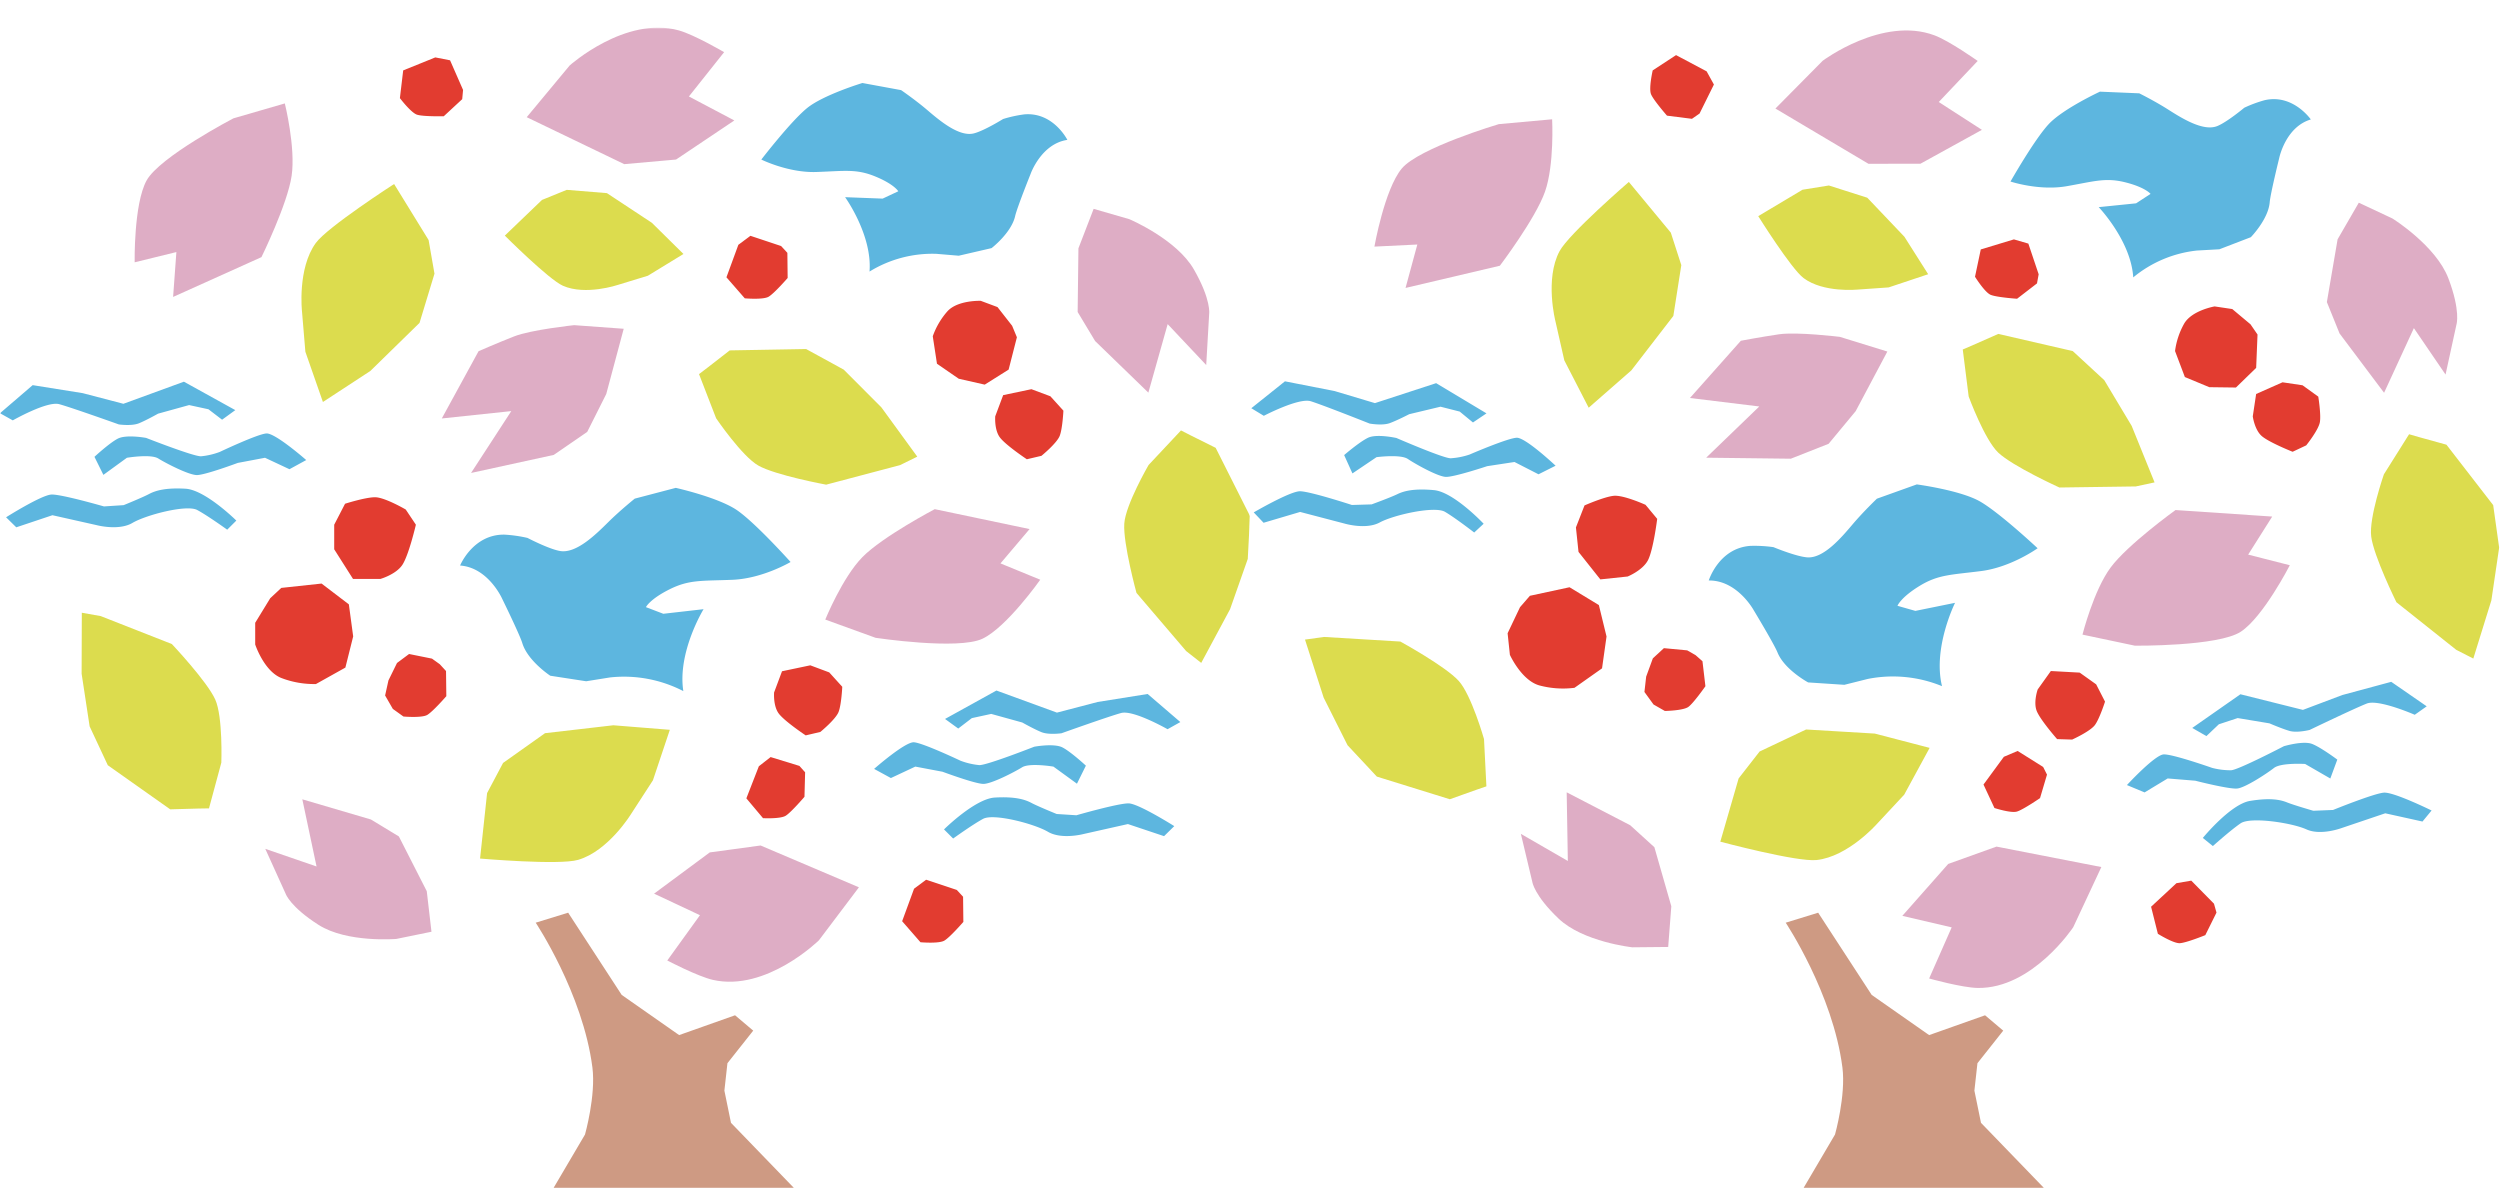
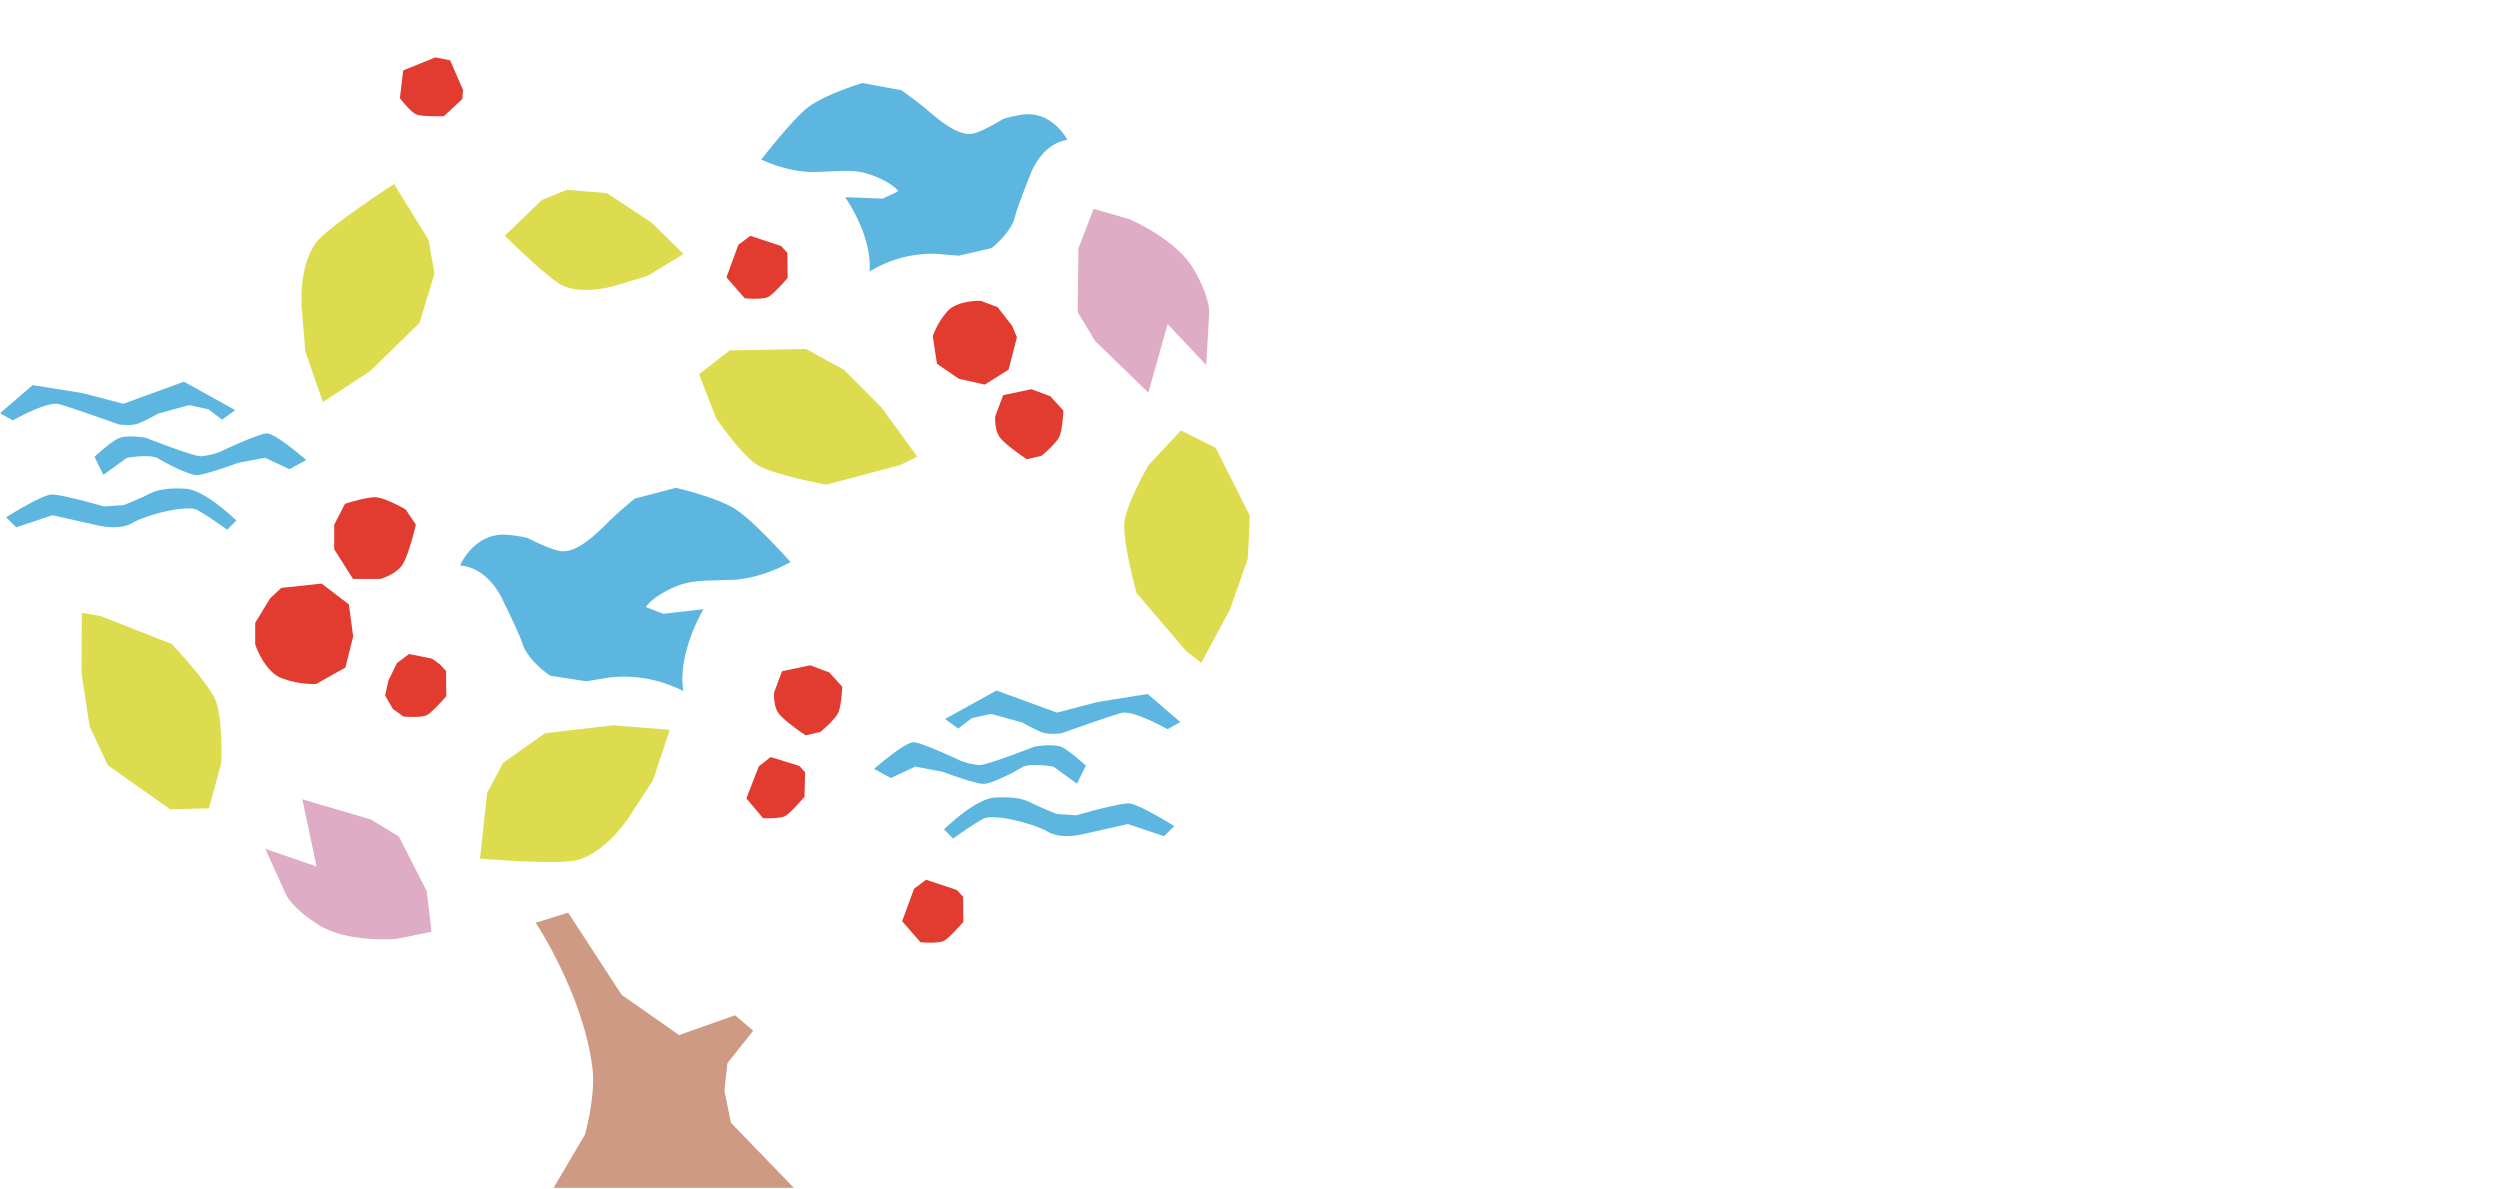
<svg xmlns="http://www.w3.org/2000/svg" width="904" height="430" fill="none">
  <g clip-path="url(#a)">
    <mask id="b" style="mask-type:alpha" maskUnits="userSpaceOnUse" x="452" y="0" width="452" height="430">
-       <path d="M904 0H452v430h452V0Z" fill="#D9D9D9" />
-     </mask>
+       </mask>
    <g mask="url(#b)">
-       <path d="M645.71 333.645s17.072 25.582 20.507 52.34c1.3 10.155-2.674 24.248-2.674 24.248l-11.347 19.283h86.848l-22.717-23.5-2.384-11.648 1.1-9.915 9.324-11.774-6.568-5.556-20.223 7.164-20.771-14.527-19.359-29.73-11.736 3.615Z" fill="#CE9A83" />
      <path d="M697.576 353.819s11.909 3.343 17.595 3.425c19.804.277 34.514-21.976 34.514-21.976l10.16-21.743-37.914-7.394-17.461 6.269-16.586 18.771 17.842 4.171-8.15 18.477Zm17.557-331.781s-10.223-7.247-15.623-9.261c-18.799-7.02-40.424 9.196-40.424 9.196l-17.095 17.274 33.653 19.984 18.8-.032 22.216-12.247-15.606-10.063 14.079-14.85Zm112.863 182.351-15.058-3.842 8.692-13.757-34.963-2.357s-17.297 12.446-23.465 20.779c-6.169 8.332-10.175 24.265-10.175 24.265l18.952 4.001s30.156.296 38.295-5.051c8.139-5.346 17.722-24.038 17.722-24.038ZM496.983 89.174l15.522-.755-4.26 15.701 34.108-8.033s12.877-16.984 16.316-26.762c3.439-9.777 2.583-26.188 2.583-26.188l-19.288 1.752s-28.906 8.587-35.115 16.088c-6.209 7.501-9.861 28.195-9.861 28.195m114.091 54.747 25.077 3.062-19.206 18.521 30.613.367 13.664-5.394 9.785-11.801 11.453-21.556-17.168-5.305s-15.496-1.893-22.034-.928c-6.537.965-13.767 2.333-13.767 2.333l-18.417 20.701Z" fill="#DEADC5" />
      <path d="M622.067 304.35s27.704 7.41 34.823 6.636c11.37-1.225 21.774-13.015 21.774-13.015l9.9-10.622 9.193-16.917-19.832-5.168-24.834-1.482-16.815 7.961-7.585 9.732-6.624 22.875ZM588.989 65.791s-21.699 18.739-25.064 25.05c-5.385 10.094-1.485 25.312-1.485 25.312l3.216 14.16 8.812 17.113 15.422-13.494 15.19-19.69 2.88-18.374-3.792-11.739-15.179-18.338Zm46.79 12.366s11.909 19.036 16.393 22.395c7.168 5.37 19.417 4.169 19.417 4.169l11.342-.794 14.296-4.77-8.597-13.553-13.422-14.11-13.886-4.424-9.537 1.536-16.006 9.55Zm73.955 48.219 2.137 16.996s5.717 15.566 10.683 20.287c5.221 4.948 22.113 12.625 22.113 12.625l27.64-.39 6.785-1.464-8.28-20.431-9.906-16.532-11.4-10.519-26.926-6.207-9.408 4.159-3.438 1.476Zm-172.25 157.967-.867-17.105s-4.543-15.946-9.144-21.023c-4.836-5.328-21.113-14.23-21.113-14.23l-27.6-1.664-6.87.956 6.745 20.986 8.643 17.218 10.589 11.336 26.391 8.191 9.688-3.452 3.538-1.213Zm333.641-127.326-9.113 14.506s-5.44 15.665-4.586 22.467c.897 7.135 9.112 23.773 9.112 23.773l21.635 17.211 6.175 3.161 6.532-21.052 2.814-19.065-2.156-15.364-16.903-21.856-9.915-2.742-3.595-1.039Z" fill="#DCDC4E" />
      <path d="m549.948 301.527 16.981 9.802-.416-24.827 22.962 11.9 8.749 7.951 6.123 21.353-1.129 14.716-12.972.127s-17.775-1.927-26.647-10.366-9.513-13.281-9.513-13.281l-4.138-17.375ZM884.31 135.441l-11.454-16.791-10.772 23.375-16.095-21.435-4.595-11.364 3.882-22.695 7.665-13.237 12.175 5.716s15.735 9.79 20.228 21.663c4.493 11.873 2.912 16.679 2.912 16.679l-3.946 18.089Z" fill="#DEADC5" />
      <path d="m777.833 327.873 2.452 9.787s5.6 3.51 7.93 3.397c2.329-.114 9.226-2.91 9.226-2.91l4.04-8.148-.905-3.223-8.211-8.336-5.361.92-9.171 8.513ZM716.248 90.195l-2.085 9.879s3.493 5.609 5.636 6.526c2.142.917 9.571 1.431 9.571 1.431l7.206-5.555.603-3.293-3.726-11.097-5.224-1.523-11.981 3.632Zm.985 193.498 3.959 8.485s5.936 1.937 8.139 1.281c2.203-.656 8.345-4.863 8.345-4.863l2.52-8.493-1.393-2.768-9.229-5.788-4.977 2.114-7.364 10.032ZM606.062 19.928l-8.445 5.53s-1.476 6.443-.607 8.602c.87 2.16 5.78 7.764 5.78 7.764l9.023 1.139 2.748-1.906 5.19-10.49-2.63-4.768-11.059-5.871ZM595.25 244.679l-.623 5.535 3.289 4.533 4.104 2.34s6.619-.11 8.497-1.474c1.878-1.364 6.162-7.473 6.162-7.473l-1.063-9.037-2.506-2.211-3.021-1.723-8.419-.795-4.001 3.696-2.419 6.609Zm-22.291-61.916-3.104 7.955.934 8.843 7.89 9.945 9.882-1.042s5.293-2.138 7.276-5.765c1.984-3.627 3.405-15.082 3.405-15.082l-4.222-5.078s-8.009-3.623-11.518-3.252c-3.51.37-10.543 3.476-10.543 3.476Zm-23.323 36.794-4.485 9.427.823 7.798s4.159 9.231 10.658 11.066a33.227 33.227 0 0 0 12.696.867l9.969-7.039 1.624-11.516-2.773-11.367-10.605-6.446-14.331 3.091-3.576 4.119Zm211.542 34.154-3.205-6.25-5.957-4.246-10.43-.572-4.753 6.659s-1.573 4.432-.415 7.63c1.159 3.199 7.434 10.329 7.434 10.329l5.43.17s6.597-2.959 8.286-5.326c1.689-2.368 3.609-8.393 3.609-8.393m77.113-110.286-5.693-4.111-7.233-1.077-9.545 4.226-1.214 8.091s.611 4.661 3.096 6.984c2.484 2.322 11.312 5.823 11.312 5.823l4.913-2.316s4.538-5.632 4.963-8.501c.424-2.869-.599-9.119-.599-9.119Zm-24.514-26.159-6.585-5.515-6.385-.951s-8.208 1.41-11.005 6.209a27.372 27.372 0 0 0-3.306 9.932l3.552 9.398 8.835 3.667 9.626.127 7.319-7.114.492-12.056-2.543-3.697Z" fill="#E23C30" />
      <path d="m877.498 255.404-4.326 3.06s-13.055-5.721-17.315-4.071c-4.26 1.65-20.694 9.555-20.694 9.555s-4.507 1.147-7.263.354c-2.757-.792-7.261-2.739-7.261-2.739l-11.495-1.911-6.805 2.247-4.506 4.271-5.114-2.948 17.415-12.18 22.605 5.653 14.249-5.377 17.685-4.771 12.825 8.857Zm-32.332 19.274-2.526 6.83-9.106-5.256s-8.728-.537-11.259 1.441c-2.531 1.979-10.325 7.109-13.261 7.436-2.937.327-15.203-2.822-15.203-2.822l-9.976-.816-8.353 5.047-6.385-2.655s10.085-10.946 13.305-11.088c3.221-.142 17.505 4.876 17.505 4.876 2.254.59 4.577.878 6.907.856 2.77-.232 19.049-8.701 19.049-8.701s6.987-2.085 10.225-.804c3.238 1.281 9.081 5.655 9.081 5.655m34.092 18.399-3.292 3.995-13.464-2.98-15.634 5.286s-7.632 2.908-12.851.532c-5.219-2.376-20.215-4.646-23.803-2.199-3.588 2.447-10.042 8.228-10.042 8.228l-3.633-2.937s9.989-12.23 17.079-13.391c7.09-1.161 10.82-.487 13.348.533 2.529 1.02 9.525 3.033 9.525 3.033l7.139-.291s14.789-6.001 18.397-6.261c3.609-.26 17.231 6.452 17.231 6.452ZM452.474 147.612l4.526 2.747s12.613-6.616 16.967-5.271c4.354 1.345 21.296 8.076 21.296 8.076s4.572.827 7.264-.156 7.044-3.238 7.044-3.238l11.32-2.71 6.94 1.764 4.79 3.941 4.89-3.296-18.204-10.92-22.134 7.216-14.575-4.361-17.962-3.523-12.162 9.731Zm33.571 16.945 2.995 6.631 8.708-5.876s8.661-1.146 11.322.648c2.661 1.795 10.788 6.363 13.737 6.483 2.95.12 14.954-3.877 14.954-3.877l9.882-1.508 8.684 4.445 6.175-3.099s-10.818-10.197-14.037-10.113c-3.22.085-17.104 6.086-17.104 6.086a26.229 26.229 0 0 1-6.825 1.336c-2.772-.037-19.593-7.338-19.593-7.338s-7.104-1.589-10.247-.086c-3.144 1.503-8.655 6.271-8.655 6.271m-32.689 20.72 3.56 3.752 13.21-3.914 15.952 4.175s7.81 2.363 12.844-.37c5.035-2.733 19.825-6.043 23.572-3.856 3.747 2.187 10.584 7.492 10.584 7.492l3.412-3.173s-10.808-11.494-17.956-12.155c-7.147-.66-10.818.272-13.266 1.466-2.448 1.193-9.28 3.686-9.28 3.686l-7.135.215s-15.159-4.951-18.774-4.959c-3.614-.007-16.723 7.641-16.723 7.641Zm164.53 24.629s3.64-11.674 14.988-12.516a49.224 49.224 0 0 1 8.414.456s8.088 3.371 12.2 3.692c5.907.461 12.376-7.17 16.361-11.873 3.985-4.703 8.844-9.34 8.844-9.34l14.427-5.169s15.661 2.09 22.779 6.128c7.119 4.038 20.906 16.96 20.906 16.96s-9.512 6.84-20.361 8.239c-10.85 1.398-15.526 1.207-22.371 5.411-6.844 4.204-7.942 7.159-7.942 7.159l6.473 1.843 14.349-2.92s-8.114 16.257-4.717 30.137a46.734 46.734 0 0 0-26.851-2.611l-8.454 2.122-13.099-.863s-8.587-4.624-11.091-10.859c-1.22-3.033-8.593-15.248-8.593-15.248s-5.94-10.892-16.262-10.748ZM835.593 43.197s-6.443-9.344-16.732-6.96a45.713 45.713 0 0 0-7.326 2.72s-6.242 5.22-9.798 6.64c-5.104 2.03-12.943-2.941-17.77-6.012-4.828-3.071-10.408-5.839-10.408-5.839l-14.215-.603s-13.303 6.166-18.494 11.706c-5.192 5.54-13.849 20.794-13.849 20.794s10.308 3.438 20.312 1.69c10.004-1.75 14.09-3.213 21.316-1.373 7.227 1.84 9.011 4.151 9.011 4.151l-5.231 3.415L758.89 74.9s11.676 12.17 12.49 25.405a43.34 43.34 0 0 1 23.072-9.715l8.077-.45 11.37-4.37s6.337-6.463 6.833-12.675c.243-3.027 3.417-15.882 3.417-15.882s2.259-11.301 11.444-14.016Z" fill="#5DB6DF" />
    </g>
    <mask id="c" style="mask-type:luminance" maskUnits="userSpaceOnUse" x="0" y="10" width="452" height="420">
      <path d="M452 10H0v420h452V10Z" fill="#fff" />
    </mask>
    <g mask="url(#c)">
      <path d="M193.708 333.643s17.072 25.582 20.507 52.34c1.3 10.155-2.674 24.248-2.674 24.248l-11.347 19.283h86.848l-22.717-23.5-2.384-11.648 1.1-9.915 9.324-11.774-6.568-5.556-20.223 7.164-20.771-14.527-19.359-29.73-11.736 3.615Z" fill="#CE9A83" />
-       <path d="M241.288 347.316s10.954 5.748 16.5 7.011c19.315 4.391 38.335-14.317 38.335-14.317l14.463-19.156-35.551-15.122-18.386 2.5-20.13 14.912 16.586 7.793-11.817 16.379Zm20.556-328.453s-10.817-6.332-16.373-7.869c-19.342-5.359-39.478 12.682-39.478 12.682l-15.531 18.7 35.272 16.983 18.73-1.668 21.07-14.137-16.426-8.668 12.736-16.023ZM376.15 209.626l-14.377-5.9 10.522-12.414-34.294-7.2s-18.861 9.918-26.129 17.311c-7.268 7.393-13.453 22.613-13.453 22.613l18.211 6.6s29.821 4.49 38.625.328c8.804-4.162 20.895-21.338 20.895-21.338ZM48.687 94.851l15.092-3.703-1.185 16.226L94.542 92.98s9.4-19.129 10.91-29.383c1.51-10.254-2.461-26.2-2.461-26.2l-18.6 5.4s-26.736 13.945-31.4 22.493c-4.664 8.548-4.3 29.558-4.3 29.558m111.065 56.466 25.123-2.658-14.547 22.367 29.911-6.529 12.1-8.329 6.88-13.7 6.31-23.58-17.921-1.307s-15.525 1.641-21.678 4.052c-6.153 2.411-12.89 5.37-12.89 5.37l-13.288 24.314Z" fill="#DEADC5" />
      <path d="M173.591 310.452s28.563 2.477 35.437.477c10.981-3.183 19.173-16.6 19.173-16.6l7.9-12.179 6.108-18.254-20.423-1.639-24.707 2.86-15.17 10.762-5.775 10.9-2.543 23.673ZM142.508 66.54s-24.095 15.535-28.306 21.316c-6.737 9.247-4.993 24.86-4.993 24.86l1.214 14.47 6.344 18.172 17.15-11.216 17.783-17.384 5.409-17.795-2.122-12.152-12.479-20.272Zm40.035 18.658s15.886 15.87 21.011 18.134c8.192 3.62 19.857-.306 19.857-.306l10.872-3.325 12.857-7.864-11.425-11.271-16.252-10.73-14.526-1.186-8.947 3.642-13.447 12.906Zm70.223 50.082 6.185 15.974s9.313 13.721 15.274 17.1c6.262 3.538 24.51 6.9 24.51 6.9l26.725-7.065 6.229-3.062-12.977-17.821-13.611-13.644-13.606-7.449-27.628.492-8.122 6.311-2.979 2.264ZM75.57 292.306l4.463-16.537s.607-16.57-2.2-22.821c-2.953-6.562-15.684-20.059-15.684-20.059l-25.736-10.112-6.83-1.214-.07 22.045 2.9 19.047 6.568 14.054 22.569 15.947 10.28-.29 3.74-.06ZM427.046 155.64l-11.714 12.5s-8.329 14.339-8.788 21.18c-.481 7.175 4.408 25.074 4.408 25.074l17.954 21.023 5.458 4.282 10.429-19.419 6.4-18.178.815-15.493-12.422-24.68-9.21-4.583-3.33-1.706Z" fill="#DCDC4E" />
      <path d="m95.926 306.941 18.539 6.382-5.146-24.292 24.811 7.3 10.106 6.136 10.084 19.792 1.7 14.661-12.709 2.6s-17.817 1.5-28.136-5.091c-10.319-6.591-11.872-11.222-11.872-11.222l-7.377-16.266Zm340.242-174.947-13.94-14.793-6.983 24.773-19.25-18.654-6.316-10.505.284-23.023 5.5-14.273 12.919 3.741s17.073 7.208 23.368 18.232c6.295 11.024 5.485 16.018 5.485 16.018l-1.067 18.484Z" fill="#DEADC5" />
      <path d="m326.216 333.108 6.628 7.607s6.584.585 8.608-.574c2.024-1.159 6.9-6.781 6.9-6.781l-.1-9.094-2.27-2.461-11.1-3.7-4.359 3.254-4.307 11.749ZM262.681 100.27l6.633 7.607s6.579.585 8.6-.574c2.021-1.159 6.9-6.781 6.9-6.781l-.1-9.094-2.267-2.462-11.1-3.7-4.359 3.254-4.307 11.75Zm7.202 188.411 6.021 7.169s6.234.334 8.192-.87c1.958-1.204 6.8-6.858 6.8-6.858l.235-8.854-2.062-2.313-10.412-3.2-4.26 3.33-4.514 11.596ZM145.794 25.454l-1.192 10.024s3.987 5.272 6.2 5.994c2.213.722 9.663.563 9.663.563l6.672-6.18.306-3.33-4.7-10.72-5.343-1.05-11.606 4.699Zm-5.337 220.599-1.2 5.436 2.794 4.851 3.834 2.756s6.59.585 8.6-.574c2.01-1.159 6.909-6.781 6.909-6.781l-.109-9.094-2.259-2.461-2.822-2.029-8.285-1.673-4.364 3.254-3.098 6.315Zm-15.69-63.898-3.919 7.582v8.887l6.8 10.713h9.931s5.485-1.569 7.837-4.966c2.352-3.397 4.966-14.634 4.966-14.634l-3.664-5.49s-7.58-4.441-11.107-4.441c-3.527 0-10.844 2.349-10.844 2.349Zm-27.042 34.148-5.447 8.9v7.837s3.166 9.611 9.433 12.117a33.198 33.198 0 0 0 12.529 2.193l10.647-5.95 2.822-11.276-1.564-11.59-9.865-7.519-14.569 1.569-3.986 3.719Zm286.803-67.806-4.714-5.206-6.852-2.559-10.217 2.149-2.87 7.662s-.372 4.687 1.575 7.476c1.947 2.789 9.855 8.05 9.855 8.05l5.288-1.243s5.611-4.566 6.623-7.284c1.012-2.718 1.312-9.045 1.312-9.045Zm-79.963 99.847-4.714-5.206-6.852-2.559-10.221 2.149-2.866 7.662s-.372 4.687 1.575 7.476c1.947 2.789 9.854 8.05 9.854 8.05l5.288-1.241s5.605-4.566 6.623-7.29c1.018-2.724 1.312-9.04 1.312-9.04m61.425-130.538-5.294-6.765-6.048-2.259s-8.323-.328-12.058 3.784a27.398 27.398 0 0 0-5.3 9.029l1.519 9.932 7.88 5.425 9.39 2.127 8.64-5.436 2.99-11.691-1.719-4.146Z" fill="#E23C30" />
      <path d="m426.812 261.097-4.621 2.587s-12.376-7.055-16.783-5.862c-4.407 1.193-21.571 7.327-21.571 7.327s-4.6.667-7.257-.41-6.929-3.484-6.929-3.484l-11.225-3.106-7 1.52-4.927 3.773-4.774-3.467 18.588-10.28 21.875 7.99 14.727-3.85 18.079-2.887 11.818 10.149Zm-34.158 15.766-3.227 6.524-8.5-6.18s-8.619-1.449-11.342.252c-2.723 1.701-11.008 5.983-13.961 6-2.953.017-14.815-4.4-14.815-4.4l-9.83-1.857-8.832 4.14-6.068-3.309s11.172-9.822 14.388-9.625c3.216.197 16.887 6.683 16.887 6.683a26.257 26.257 0 0 0 6.776 1.575c2.778.06 19.846-6.65 19.846-6.65s7.164-1.34 10.248.273c3.084 1.613 8.433 6.573 8.433 6.573m31.956 21.865-3.691 3.626-13.07-4.375-16.094 3.615s-7.891 2.089-12.829-.82c-4.938-2.909-19.606-6.738-23.429-4.682-3.823 2.056-10.844 7.125-10.844 7.125l-3.303-3.3s11.211-11.109 18.38-11.519c7.169-.41 10.806.651 13.212 1.93 2.406 1.279 9.149 4.014 9.149 4.014l7.126.459s15.329-4.413 18.943-4.293c3.614.12 16.45 8.22 16.45 8.22ZM0 149.422l4.621 2.588S17 144.954 21.4 146.146c4.4 1.192 21.574 7.328 21.574 7.328s4.6.667 7.257-.41 6.929-3.484 6.929-3.484l11.222-3.106 7 1.52 4.927 3.773 4.774-3.467L66.5 138.02l-21.876 7.99-14.724-3.85-18.082-2.893L0 149.422Zm34.157 15.766 3.227 6.524 8.5-6.18s8.619-1.449 11.342.252c2.723 1.701 11.008 5.983 13.961 6 2.953.017 14.815-4.4 14.815-4.4l9.827-1.854 8.837 4.14 6.065-3.314s-11.172-9.816-14.388-9.619c-3.216.197-16.887 6.683-16.887 6.683a26.217 26.217 0 0 1-6.776 1.575c-2.773.06-19.846-6.65-19.846-6.65s-7.158-1.34-10.248.273c-3.09 1.613-8.433 6.573-8.433 6.573m-31.957 21.86 3.691 3.626 13.07-4.375 16.094 3.615s7.891 2.089 12.829-.82c4.938-2.909 19.608-6.736 23.431-4.681 3.823 2.055 10.844 7.12 10.844 7.12l3.3-3.292s-11.208-11.113-18.377-11.523c-7.169-.41-10.806.651-13.212 1.93-2.406 1.279-9.149 4.01-9.149 4.01l-7.126.465s-15.329-4.419-18.943-4.3c-3.614.119-16.452 8.225-16.452 8.225Zm164.171 17.44s4.643-11.315 16.023-11.167c2.81.157 5.602.554 8.345 1.187 0 0 7.765 4.063 11.834 4.741 5.846.973 12.956-6.068 17.336-10.407 4.38-4.339 9.625-8.537 9.625-8.537l14.826-3.894s15.422 3.445 22.164 8.088c6.742 4.643 19.354 18.719 19.354 18.719s-10.073 5.988-21.005 6.437c-10.932.449-15.575-.148-22.761 3.445s-8.537 6.442-8.537 6.442l6.289 2.4 14.552-1.661s-9.5 15.493-7.323 29.618a46.74 46.74 0 0 0-26.528-4.938l-8.608 1.378-12.977-2s-8.154-5.354-10.106-11.785c-.952-3.128-7.235-15.941-7.235-15.941s-4.971-11.37-15.268-12.125ZM385.956 50.582s-5.08-10.15-15.6-9.22a45.696 45.696 0 0 0-7.634 1.673s-6.907 4.3-10.626 5.212c-5.337 1.3-12.408-4.714-16.761-8.427-4.353-3.713-9.494-7.23-9.494-7.23l-13.992-2.576s-14.032 4.255-19.944 9.018c-5.912 4.763-16.608 18.664-16.608 18.664s9.729 4.84 19.879 4.5c10.15-.34 14.4-1.22 21.3 1.608 6.9 2.828 8.345 5.365 8.345 5.365l-5.655 2.653-13.579-.52s9.869 13.677 8.833 26.895a43.347 43.347 0 0 1 24.2-6.41l8.061.679 11.867-2.745s7.175-5.518 8.531-11.6c.662-2.964 5.594-15.252 5.594-15.252s3.81-10.877 13.283-12.287Z" fill="#5DB6DF" />
    </g>
  </g>
  <defs>
    <clipPath id="a">
      <path fill="#fff" d="M0 0h904v430H0z" />
    </clipPath>
  </defs>
</svg>